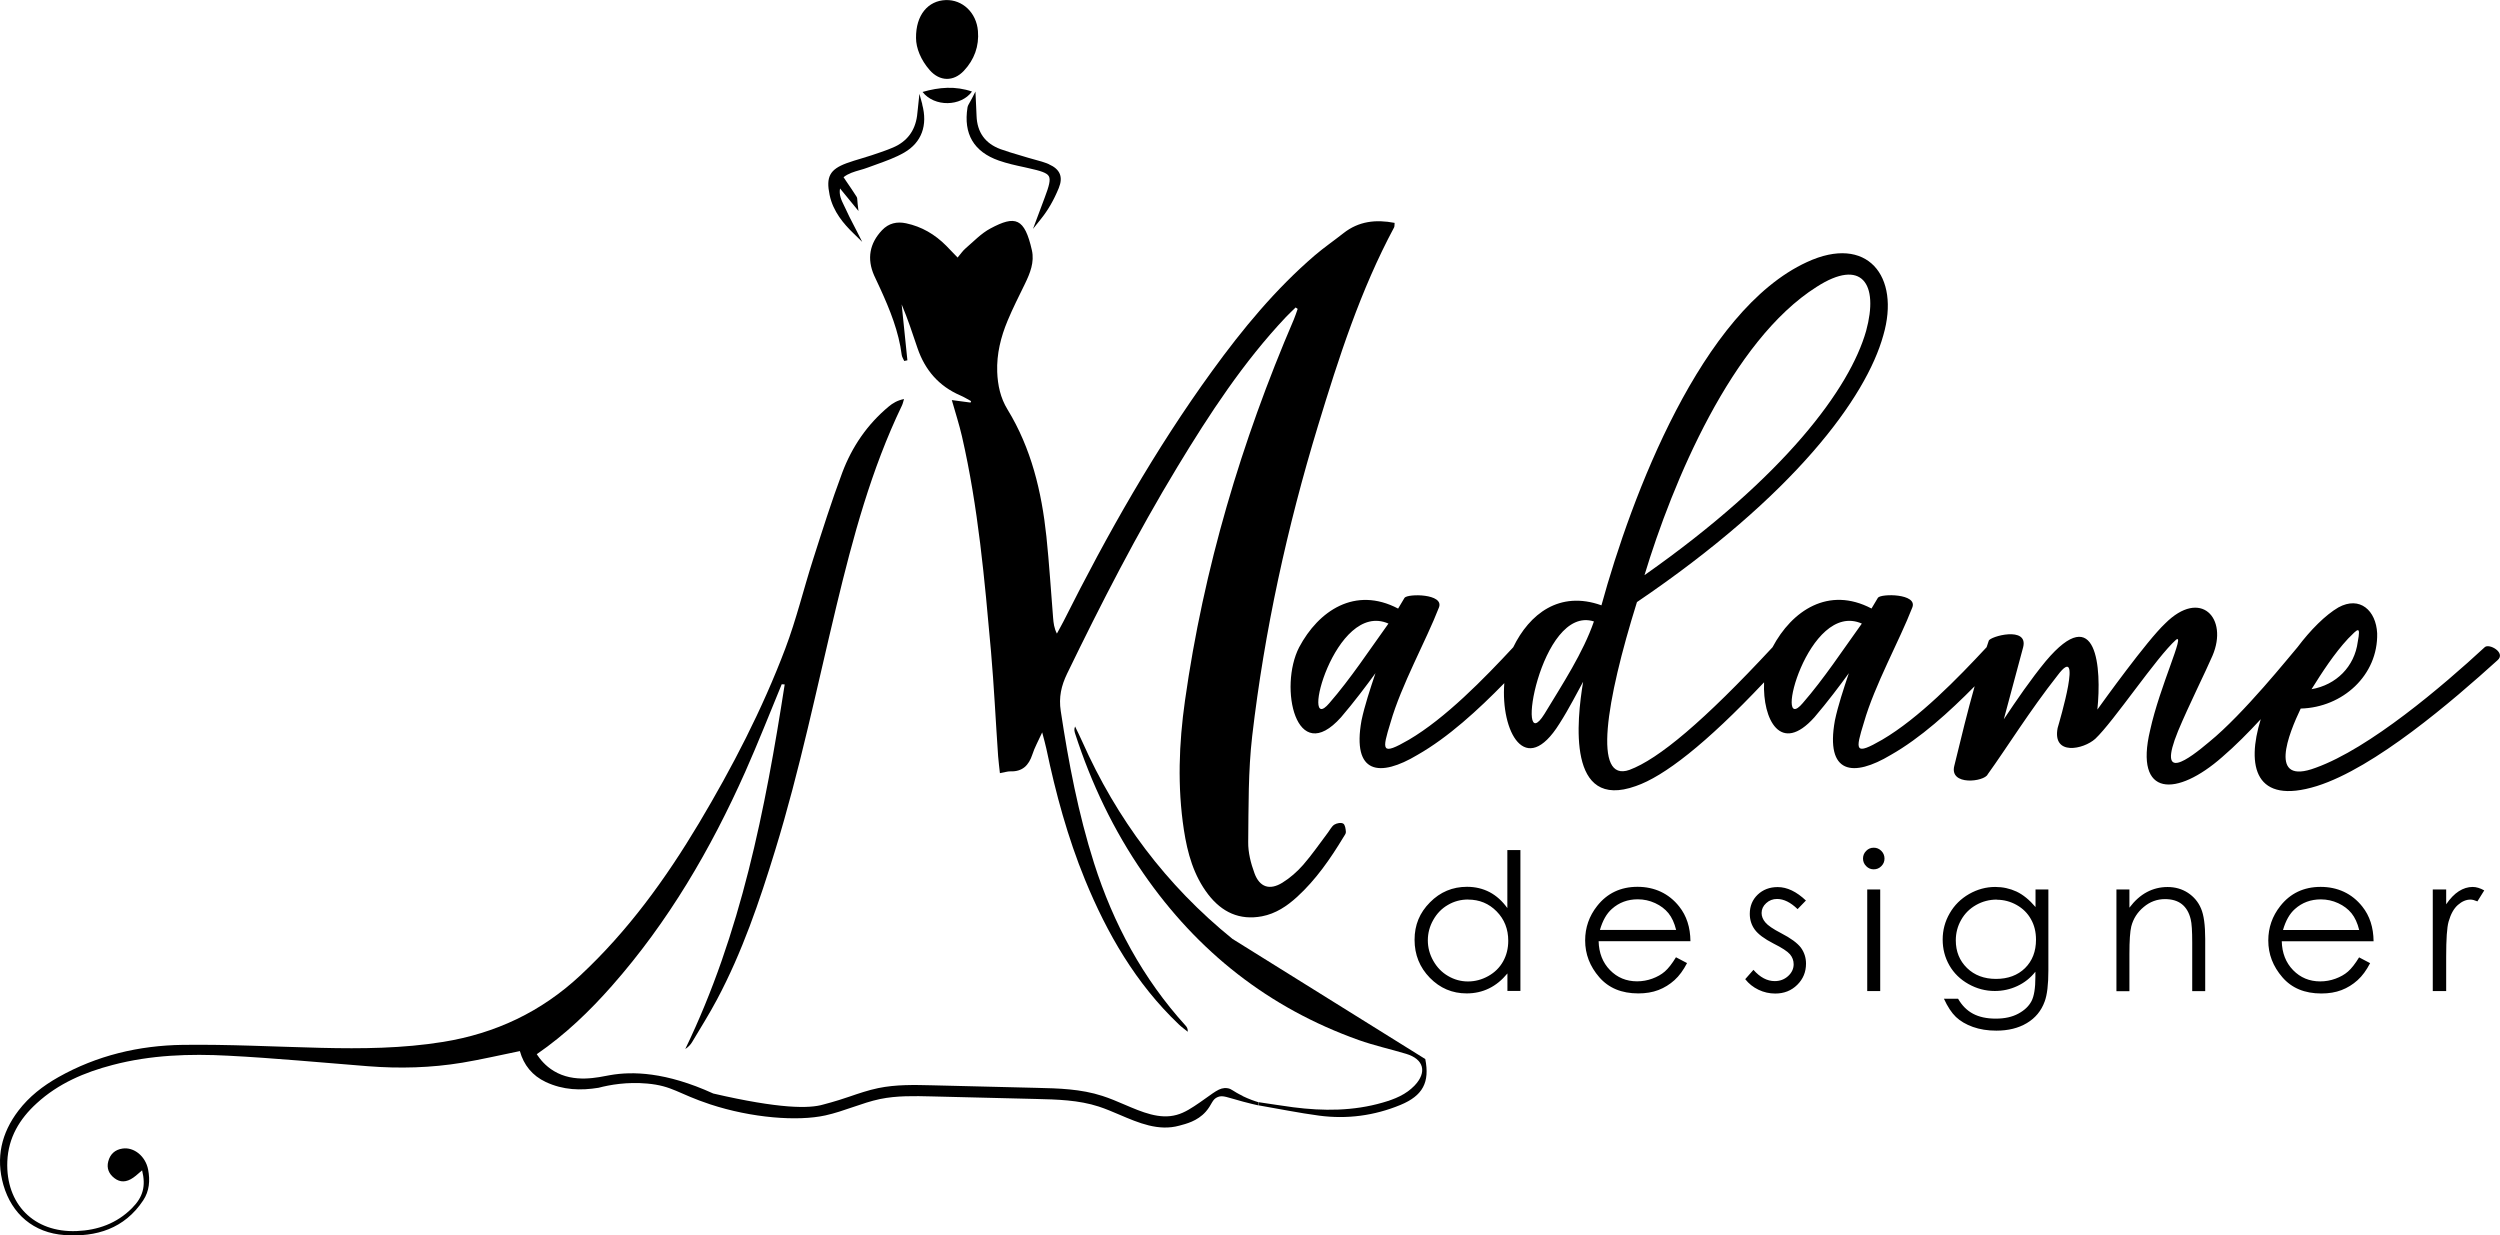
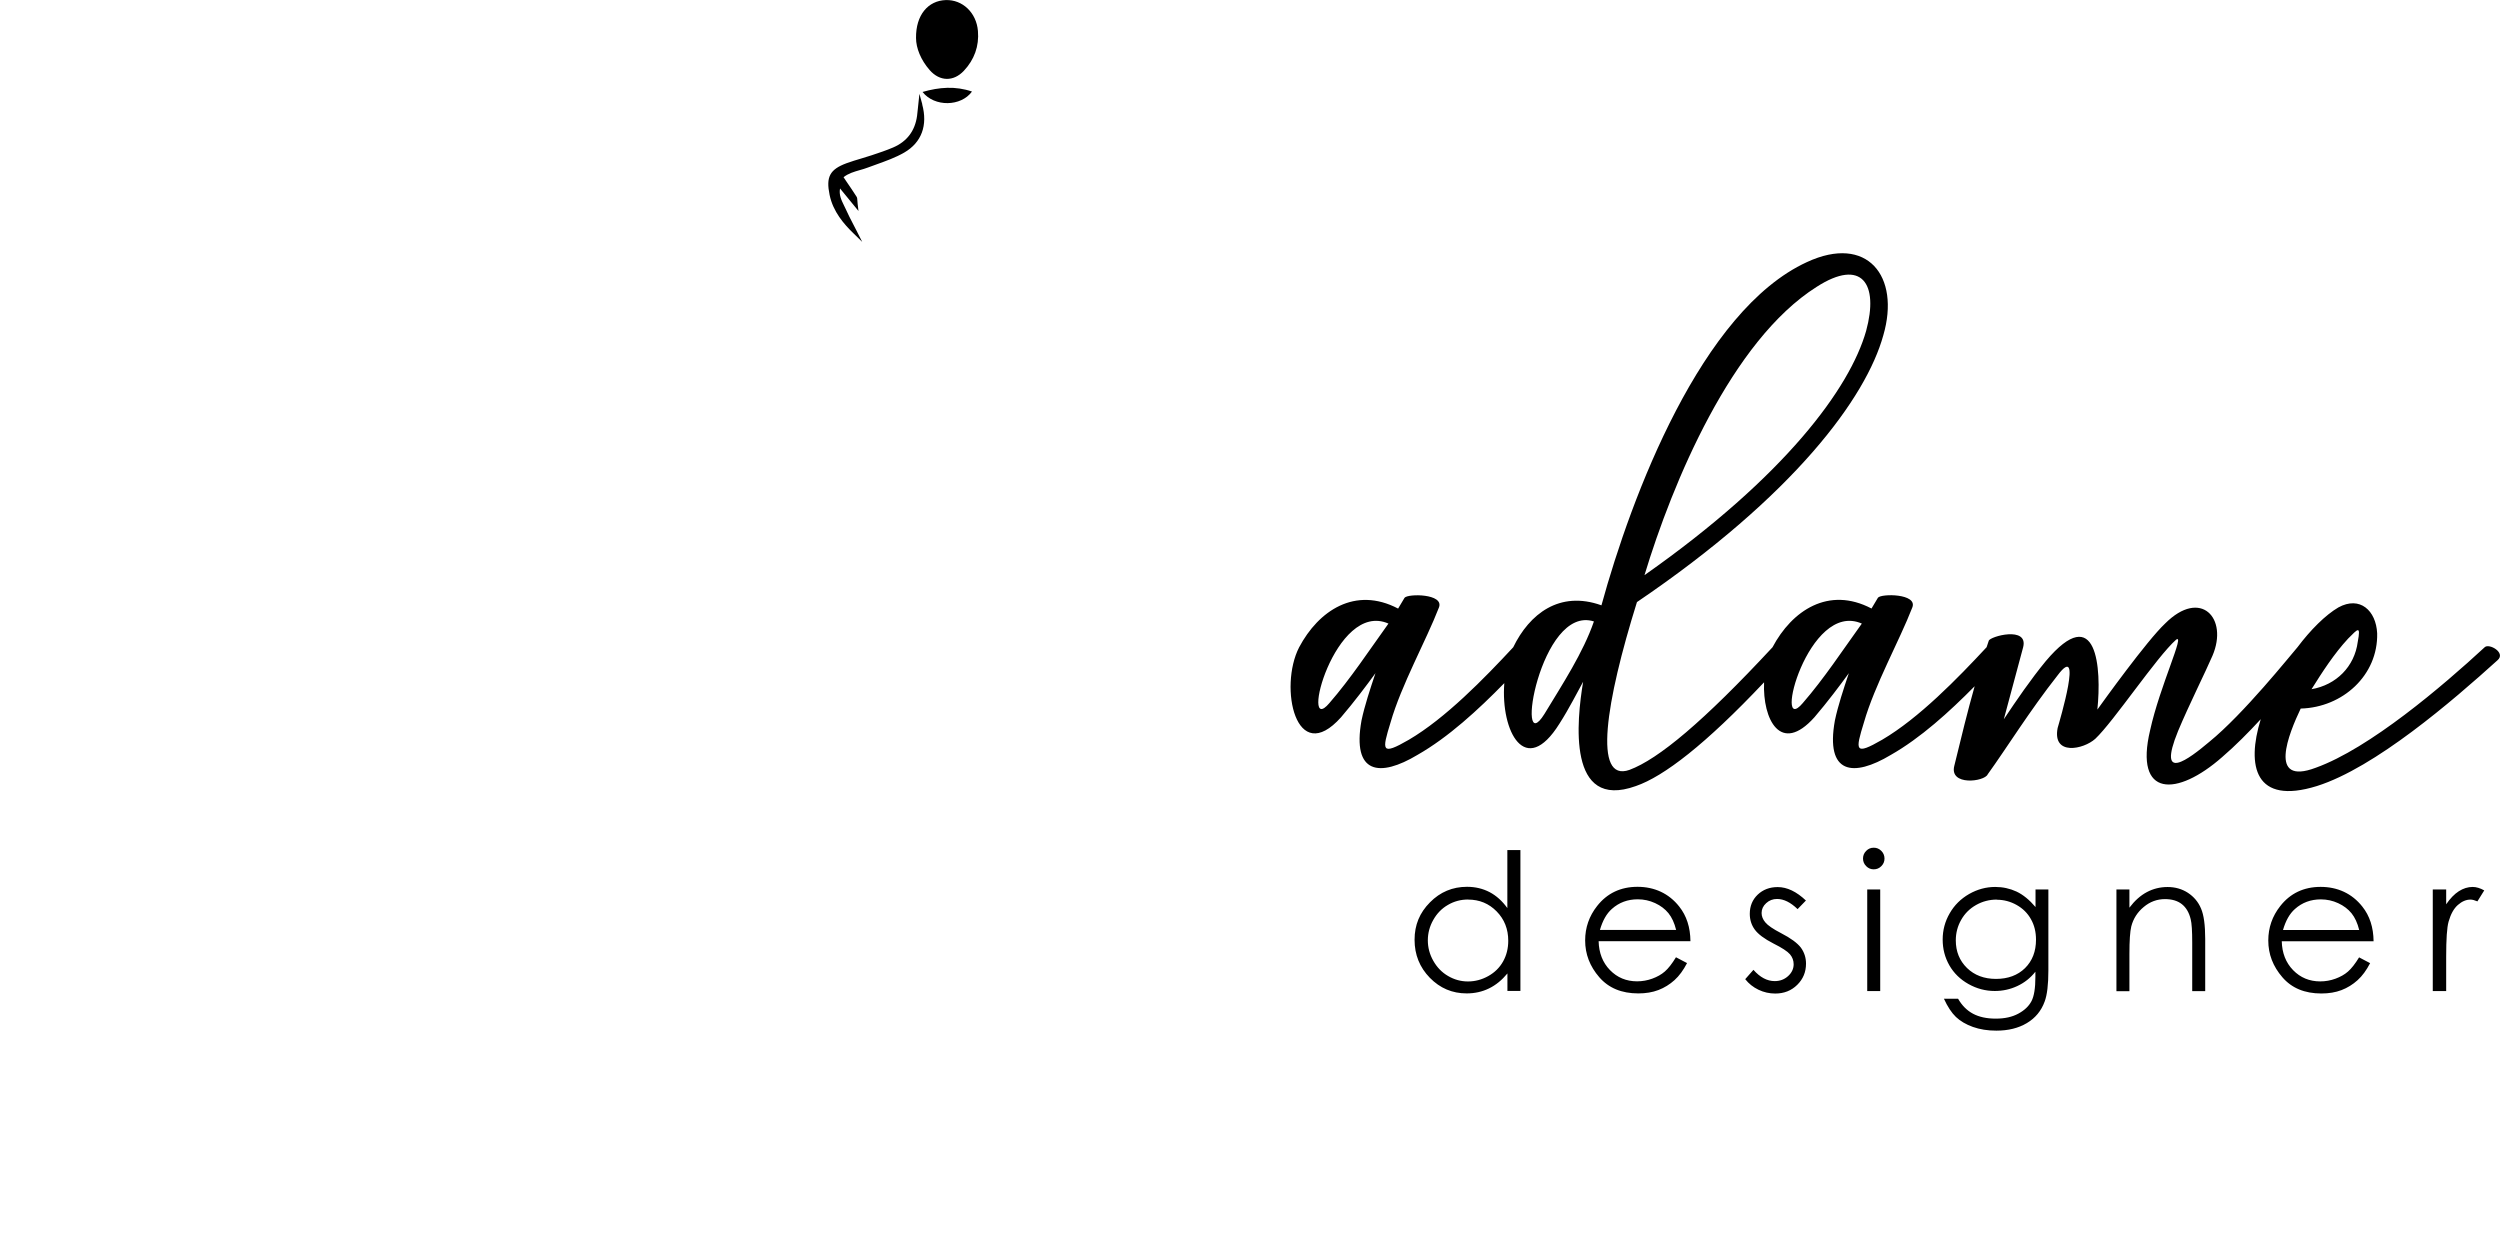
<svg xmlns="http://www.w3.org/2000/svg" id="Layer_1" data-name="Layer 1" viewBox="0 0 361.86 178.8">
  <defs>
    <style>      .cls-1 {        fill-rule: evenodd;      }    </style>
  </defs>
  <path d="M352.13,128.74h1.94v2.15c.58-.85,1.19-1.48,1.83-1.89,.64-.41,1.31-.62,2-.62,.53,0,1.08,.17,1.68,.5l-.99,1.59c-.4-.17-.73-.26-1-.26-.63,0-1.24,.26-1.83,.78-.59,.52-1.03,1.32-1.34,2.41-.24,.84-.35,2.53-.35,5.08v4.97h-1.94v-14.71Zm-10.65,5.87c-.25-1.01-.62-1.81-1.11-2.42-.49-.6-1.13-1.09-1.93-1.46-.8-.37-1.64-.55-2.52-.55-1.45,0-2.7,.46-3.74,1.39-.77,.68-1.34,1.69-1.73,3.04h11.03Zm-.02,3.96l1.6,.84c-.53,1.02-1.13,1.85-1.82,2.47-.69,.62-1.46,1.1-2.32,1.43-.86,.33-1.83,.49-2.92,.49-2.41,0-4.29-.78-5.64-2.35-1.36-1.57-2.04-3.34-2.04-5.32,0-1.86,.58-3.52,1.73-4.98,1.45-1.85,3.41-2.78,5.85-2.78s4.53,.95,6.03,2.85c1.07,1.34,1.61,3.01,1.63,5.02h-13.29c.04,1.7,.59,3.1,1.64,4.18,1.06,1.09,2.37,1.63,3.93,1.63,.75,0,1.49-.13,2.2-.39,.71-.26,1.32-.6,1.81-1.03,.5-.43,1.04-1.12,1.62-2.07Zm-35.12-9.83h1.88v2.64c.76-1.01,1.6-1.76,2.52-2.25,.92-.49,1.92-.74,3.01-.74s2.08,.28,2.94,.84c.85,.56,1.49,1.31,1.89,2.26,.41,.94,.61,2.41,.61,4.41v7.56h-1.88v-7.01c0-1.69-.07-2.82-.22-3.39-.23-.97-.66-1.7-1.28-2.19-.62-.49-1.44-.73-2.44-.73-1.15,0-2.18,.38-3.08,1.14-.91,.75-1.51,1.69-1.8,2.81-.18,.73-.27,2.06-.27,3.99v5.39h-1.88v-14.71Zm-17.32,1.47c-1.07,0-2.07,.26-2.99,.78-.92,.52-1.64,1.23-2.16,2.15-.52,.91-.78,1.9-.78,2.97,0,1.61,.54,2.94,1.62,4,1.08,1.05,2.48,1.58,4.2,1.58s3.14-.52,4.2-1.56c1.06-1.05,1.59-2.42,1.59-4.12,0-1.11-.24-2.1-.73-2.96-.48-.87-1.18-1.56-2.07-2.06-.89-.5-1.85-.76-2.88-.76Zm5.59-1.47h1.88v11.71c0,2.06-.18,3.57-.54,4.52-.49,1.35-1.35,2.39-2.58,3.12-1.22,.73-2.7,1.09-4.41,1.09-1.26,0-2.39-.18-3.4-.54-1-.36-1.82-.84-2.45-1.44-.63-.6-1.21-1.49-1.74-2.64h2.05c.56,.98,1.28,1.7,2.16,2.17,.88,.47,1.98,.71,3.29,.71s2.38-.24,3.27-.72c.89-.48,1.52-1.08,1.9-1.8,.38-.72,.57-1.89,.57-3.51v-.76c-.71,.9-1.58,1.59-2.61,2.07-1.02,.48-2.12,.72-3.27,.72-1.35,0-2.62-.34-3.81-1.01-1.19-.67-2.11-1.57-2.76-2.7-.65-1.14-.97-2.38-.97-3.74s.34-2.63,1.02-3.8c.67-1.17,1.61-2.1,2.81-2.79,1.2-.68,2.46-1.02,3.78-1.02,1.1,0,2.13,.23,3.08,.67,.95,.45,1.87,1.2,2.75,2.24v-2.56Zm-24.34,0h1.88v14.71h-1.88v-14.71Zm.94-6.04c.43,0,.79,.15,1.1,.46,.3,.3,.46,.68,.46,1.11s-.15,.79-.46,1.1c-.3,.31-.67,.46-1.1,.46s-.78-.15-1.09-.46c-.3-.3-.46-.67-.46-1.1s.15-.8,.46-1.11c.3-.31,.66-.46,1.09-.46Zm-9.8,7.63l-1.22,1.26c-1.01-.98-2-1.47-2.97-1.47-.61,0-1.14,.2-1.58,.61-.44,.4-.66,.88-.66,1.42,0,.48,.18,.93,.54,1.36,.36,.44,1.12,.96,2.28,1.56,1.4,.72,2.36,1.43,2.87,2.1,.49,.68,.74,1.45,.74,2.31,0,1.21-.42,2.23-1.27,3.07-.85,.84-1.91,1.26-3.18,1.26-.85,0-1.66-.18-2.43-.55-.77-.37-1.41-.88-1.92-1.53l1.19-1.35c.96,1.09,1.99,1.63,3.08,1.63,.76,0,1.4-.24,1.94-.73,.53-.48,.8-1.06,.8-1.71,0-.54-.18-1.02-.53-1.44-.36-.42-1.15-.94-2.39-1.56-1.33-.68-2.23-1.36-2.71-2.02-.48-.66-.72-1.42-.72-2.28,0-1.11,.38-2.04,1.14-2.77,.77-.73,1.73-1.1,2.9-1.1,1.36,0,2.72,.65,4.1,1.96Zm-18.8,4.27c-.25-1.01-.62-1.81-1.11-2.42-.49-.6-1.13-1.09-1.93-1.46-.8-.37-1.64-.55-2.52-.55-1.45,0-2.7,.46-3.74,1.39-.77,.68-1.34,1.69-1.73,3.04h11.03Zm-.02,3.96l1.6,.84c-.53,1.02-1.13,1.85-1.82,2.47-.69,.62-1.46,1.1-2.32,1.43-.86,.33-1.83,.49-2.92,.49-2.41,0-4.29-.78-5.65-2.35-1.36-1.57-2.04-3.34-2.04-5.32,0-1.86,.58-3.52,1.73-4.98,1.45-1.85,3.41-2.78,5.85-2.78s4.53,.95,6.03,2.85c1.07,1.34,1.61,3.01,1.63,5.02h-13.29c.04,1.7,.59,3.1,1.64,4.18,1.06,1.09,2.37,1.63,3.93,1.63,.75,0,1.49-.13,2.2-.39,.71-.26,1.32-.6,1.81-1.03,.5-.43,1.04-1.12,1.62-2.07Zm-30.1-8.36c-1.05,0-2.03,.26-2.91,.78-.89,.51-1.6,1.24-2.12,2.17-.53,.93-.79,1.92-.79,2.96s.26,2.02,.79,2.96c.53,.94,1.24,1.68,2.14,2.2,.9,.53,1.86,.79,2.88,.79s2.01-.26,2.94-.78c.93-.52,1.64-1.22,2.14-2.11,.5-.89,.75-1.89,.75-3,0-1.69-.56-3.11-1.68-4.25-1.12-1.14-2.49-1.71-4.13-1.71Zm7.58-7.15v20.38h-1.88v-2.53c-.79,.96-1.68,1.69-2.67,2.17-.98,.48-2.06,.72-3.23,.72-2.08,0-3.85-.75-5.33-2.26-1.47-1.51-2.21-3.34-2.21-5.5s.74-3.92,2.23-5.42c1.48-1.5,3.27-2.25,5.36-2.25,1.2,0,2.29,.26,3.27,.77,.97,.51,1.83,1.28,2.57,2.31v-8.4h1.88Z" />
  <g>
    <path class="cls-1" d="M200.97,90.26c-2.8,3.89-5.45,7.94-8.56,11.52-4.36,5.14,.78-14.95,8.56-11.52m29.74-.31c-1.56,4.52-4.52,9.03-7.16,13.39-4.36,7.01-.62-15.88,7.16-13.39Zm7.32-6.7c4.05-13.39,12.61-33.95,24.92-41.73,6.54-4.2,9.03-.47,7.16,6.38-2.34,8.25-11.68,21.02-32.08,35.35Zm31.46,7.01c-2.8,3.89-5.45,7.94-8.56,11.52-4.36,5.14,.78-14.95,8.56-11.52Zm63.53,12.3c6.07-.16,11.21-4.83,11.06-10.9-.16-3.27-2.49-5.45-5.61-3.74-1.87,1.09-4.05,3.27-5.92,5.76-1.09,1.25-7.79,9.65-12.77,13.7-2.96,2.49-7.63,6.07-4.52-1.56,1.56-3.74,4.05-8.72,4.98-10.9,2.34-5.45-1.71-9.81-6.85-4.67-2.65,2.49-9.03,11.37-9.81,12.46,.62-5.92,0-15.88-7.47-7.01-2.18,2.65-4.2,5.61-6.07,8.41l2.8-10.43c.78-3.11-4.83-1.56-4.98-.93l-.31,.93c-4.2,4.52-9.81,10.28-15.11,13.39-4.05,2.34-3.89,1.56-2.65-2.49,1.56-5.45,5.14-11.83,7.01-16.66,.78-2.02-4.52-2.02-4.98-1.4l-.93,1.56c-6.23-3.27-11.52,.31-14.33,5.61-9.97,10.74-16.51,16.19-20.71,17.75-5.29,1.87-3.43-9.81,1.09-24.29,22.74-15.42,33.17-29.59,35.66-38.62,2.49-8.56-2.34-14.64-11.06-10.59-15.26,7.01-25.38,33.79-29.74,49.68-6.07-2.18-10.43,1.25-12.77,6.07-4.2,4.52-9.81,10.28-15.11,13.39-4.05,2.34-3.89,1.56-2.65-2.49,1.56-5.45,5.14-11.83,7.01-16.66,.78-2.02-4.52-2.02-4.98-1.4l-.93,1.56c-6.23-3.27-11.52,.31-14.33,5.61-2.96,5.76-.47,17.44,6.07,10.12,1.87-2.18,3.74-4.67,4.98-6.38-.78,2.34-1.56,4.67-2.02,6.85-1.4,7.79,2.65,8.25,8.1,4.98,4.45-2.53,8.81-6.54,12.57-10.39-.54,6.97,3.04,13.79,7.98,5.87,1.4-2.18,2.65-4.67,3.43-6.07-.93,5.61-2.34,18.69,7.63,15.1,4.04-1.39,10.08-6.03,18.56-15.02-.23,5.36,2.39,10.54,7.29,5.06,1.87-2.18,3.74-4.67,4.98-6.38-.78,2.34-1.56,4.67-2.02,6.85-1.4,7.79,2.65,8.25,8.1,4.98,4.28-2.43,8.47-6.23,12.13-9.94-1.02,3.62-1.92,7.29-2.94,11.5-.78,2.96,4.36,2.34,4.83,1.25,2.8-3.89,6.07-9.19,10.12-14.33,3.74-4.98,.31,6.54,0,7.63-.78,4.05,3.74,3.11,5.45,1.56,2.65-2.49,8.88-11.84,11.68-14.33,1.4-1.09-2.34,6.7-3.74,13.08-2.34,9.81,3.89,9.65,10.43,3.89,1.9-1.63,3.81-3.56,5.58-5.48-2.1,6.81-.83,12.46,8.12,9.68,8.41-2.65,19.62-12.3,26.16-18.22,1.25-1.09-1.25-2.49-1.87-1.87-6.07,5.61-16.66,14.64-24.45,17.44-7.01,2.65-3.89-4.98-2.18-8.56Zm1.56-2.8c1.56-2.49,3.27-5.14,5.29-7.32,1.4-1.4,1.87-2.02,1.4,.47-.47,3.58-3.11,6.23-6.7,6.85Z" />
    <path d="M132.59,5.5c-.04-3.34,1.75-5.4,4.3-5.49,2.42-.08,4.44,1.81,4.66,4.47,.19,2.2-.53,4.16-2.03,5.76-1.51,1.61-3.5,1.56-4.95-.09-1.29-1.47-1.98-3.2-1.98-4.65Z" />
    <path d="M133.5,15.11l-.42-1.53-.23,2.19c-.04,.37-.07,.69-.11,1-.3,2.18-1.46,3.71-3.45,4.57-1,.43-2.06,.78-3.08,1.12l-.06,.02c-.49,.16-.98,.31-1.48,.46-.71,.21-1.44,.43-2.15,.69-2.41,.9-2.98,1.97-2.44,4.58,.5,2.44,2.1,4.25,3.44,5.55l1.28,1.25-.81-1.6c-.16-.32-.33-.65-.5-.97-.37-.72-.76-1.46-1.09-2.21-.08-.17-.16-.34-.25-.52-.37-.76-.73-1.48-.56-2.43l2.67,3.26-.12-1.02c-.02-.2-.03-.36-.04-.49-.01-.24-.02-.42-.13-.58-.48-.75-.98-1.49-1.51-2.26l-.36-.54c.69-.55,1.5-.78,2.36-1.03,.38-.11,.78-.22,1.16-.37,.41-.15,.83-.3,1.24-.45,1.36-.49,2.77-.99,4.03-1.72,2.5-1.45,3.42-3.93,2.59-6.98Z" />
-     <path d="M151.83,23.77c-.67-.29-1.38-.49-2.07-.67-.32-.09-.64-.17-.96-.27-.4-.12-.8-.24-1.2-.36-.92-.27-1.87-.55-2.78-.88-2.22-.82-3.39-2.44-3.47-4.83-.01-.41-.03-.82-.06-1.36l-.1-2.15-.52,1.02c-.12,.24-.23,.43-.32,.58-.16,.28-.27,.47-.31,.7-.61,3.84,.92,6.42,4.53,7.69,1.2,.42,2.46,.7,3.69,.96l.61,.14c1.77,.39,2.67,.67,2.95,1.18,.27,.51,.02,1.42-.59,3.04l-1.71,4.57,1.16-1.45c1.02-1.27,1.86-2.73,2.57-4.46,.66-1.61,.19-2.73-1.42-3.44Z" />
    <path d="M133.53,13.31c2.43-.7,4.76-.88,7.16-.06-1.59,2.19-5.43,2.26-7.16,.06Z" />
    <g>
-       <path d="M187.54,44.5c-.47,.46-.95,.91-1.41,1.39-6.17,6.54-11.06,14.02-15.69,21.66-5.87,9.69-11.04,19.76-15.98,29.95-.85,1.76-1.23,3.42-.92,5.43,1.13,7.45,2.53,14.83,4.82,22.02,2.79,8.75,7.06,16.69,13.26,23.52,.18,.2,.32,.43,.3,.87-.44-.36-.91-.69-1.32-1.09-6.18-5.89-10.35-13.1-13.55-20.91-2.51-6.13-4.24-12.5-5.6-18.98-.14-.66-.33-1.31-.6-2.35-.59,1.3-1.11,2.21-1.42,3.19-.52,1.59-1.44,2.51-3.19,2.45-.41-.01-.82,.14-1.51,.26-.09-.87-.2-1.68-.26-2.48-.35-5.05-.59-10.11-1.03-15.15-.93-10.43-1.85-20.87-4.2-31.11-.39-1.7-.93-3.36-1.47-5.26,1,.13,1.86,.25,2.71,.36,.03-.07,.05-.14,.08-.21-.52-.28-1.03-.6-1.57-.83-3.1-1.34-5.1-3.67-6.18-6.82-.72-2.12-1.41-4.25-2.3-6.35,.28,2.7,.55,5.39,.83,8.09-.15,.03-.3,.06-.46,.1-.12-.29-.32-.57-.36-.87-.43-3.39-1.7-6.52-3.1-9.59-.29-.64-.6-1.27-.89-1.91-1.07-2.42-.67-4.65,1.14-6.56,.97-1.02,2.15-1.28,3.48-1,2.27,.48,4.18,1.61,5.81,3.25,.54,.54,1.06,1.1,1.65,1.71,.42-.49,.73-.97,1.15-1.33,1.17-1,2.26-2.17,3.6-2.88,3.62-1.94,4.94-1.53,6,3.15,.39,1.72-.26,3.33-1.01,4.87-.86,1.77-1.76,3.53-2.51,5.34-.98,2.35-1.59,4.8-1.5,7.39,.07,1.93,.47,3.78,1.48,5.43,3.46,5.65,4.95,11.91,5.64,18.4,.41,3.91,.65,7.85,.97,11.77,.06,.75,.14,1.49,.55,2.29,.32-.6,.66-1.19,.97-1.8,6.32-12.59,13.23-24.82,21.52-36.24,4.39-6.05,9.13-11.8,14.82-16.69,1.33-1.14,2.79-2.14,4.17-3.23,2.21-1.74,4.69-2.01,7.4-1.49-.03,.25,.01,.48-.07,.65-4.88,9.1-8.02,18.88-11.01,28.7-4.47,14.69-7.75,29.66-9.53,44.91-.59,5.08-.52,10.24-.58,15.37-.02,1.5,.38,3.08,.91,4.51,.74,2.02,2.2,2.5,4.03,1.37,1.12-.69,2.15-1.6,3.02-2.59,1.29-1.48,2.4-3.11,3.59-4.68,.3-.39,.53-.89,.92-1.14,.35-.22,.98-.33,1.28-.15,.28,.16,.36,.78,.39,1.21,.02,.24-.21,.51-.35,.75-1.9,3.14-3.98,6.15-6.7,8.64-1.47,1.34-3.1,2.44-5.1,2.82-3.25,.61-5.79-.6-7.76-3.14-2.13-2.76-3.02-6-3.54-9.37-.95-6.24-.72-12.5,.16-18.71,2.7-19.12,8.15-37.46,15.76-55.18,.21-.5,.37-1.01,.55-1.52-.09-.06-.18-.13-.27-.19Z" />
-       <path d="M206.3,153.29c.66,3.33-.32,5.29-3.59,6.64-3.77,1.56-7.74,2.09-11.79,1.55-2.92-.39-5.8-.98-8.71-1.48,0-.15,0-.31,0-.46,1.66,.24,3.31,.51,4.97,.73,4.36,.56,8.7,.56,12.97-.68,1.7-.49,3.34-1.14,4.6-2.46,1.84-1.93,1.35-3.82-1.21-4.59-2.29-.69-4.63-1.2-6.88-2-13.01-4.64-23.33-12.79-31.16-24.12-4.31-6.23-7.54-13-9.87-20.2-.1-.32-.2-.64-.02-1.07,.34,.72,.7,1.42,1.02,2.15,5,11.25,12.17,20.84,21.76,28.6" />
-       <path d="M179.87,158.63c-1.49-.71-1.56-1.03-2.22-1.12-1.17-.16-1.91,.65-3.98,2.06-1.11,.76-2.17,1.48-3.35,1.8-2.47,.69-4.97-.38-7.61-1.51-1.02-.44-2.08-.89-3.14-1.23-3.12-1.02-6.39-1.1-9.55-1.17l-15.12-.37c-2.56-.06-5.2-.13-7.8,.41-1.43,.3-2.81,.77-4.15,1.23-2.17,.75-3.66,1.1-3.77,1.14-2.04,.61-6.31,.64-15.94-1.59-6.91-3.15-11.75-3.22-14.93-2.66-1.73,.31-5.19,1.19-8.15-.6-1.23-.74-2.01-1.73-2.47-2.43,4.17-2.87,7.65-6.23,10.87-9.88,8.17-9.27,14.33-19.8,19.33-31.04,1.85-4.17,3.52-8.41,5.26-12.63,.14,.01,.28,.02,.43,.03-2.82,18.11-6.31,36.04-14.39,52.77,.43-.28,.75-.61,.98-.99,1.22-2.05,2.5-4.08,3.62-6.19,3.65-6.86,6.14-14.18,8.41-21.58,3.58-11.64,6.03-23.55,8.87-35.37,2.39-9.92,5.03-19.76,9.48-29.01,.14-.29,.2-.63,.3-.94-.92,.18-1.62,.58-2.22,1.09-3.1,2.58-5.32,5.84-6.72,9.57-1.55,4.14-2.88,8.36-4.23,12.58-1.37,4.28-2.42,8.67-4.01,12.87-3.34,8.83-7.68,17.2-12.51,25.3-4.82,8.06-10.28,15.61-17.2,22.05-5.64,5.25-12.24,8.36-19.82,9.59-5.87,.95-11.77,1-17.68,.86-6.68-.16-13.36-.52-20.03-.43-6.32,.09-12.41,1.53-17.99,4.68-2.23,1.26-4.22,2.8-5.78,4.85-2.45,3.22-3.29,6.8-2.17,10.74,1.21,4.21,4.37,6.95,8.86,7.26,4.58,.32,8.66-.93,11.37-5.01,.91-1.36,1.02-2.91,.72-4.47-.38-1.95-2.06-3.29-3.71-3.04-1.09,.16-1.79,.81-2.06,1.86-.26,.98,.09,1.81,.89,2.42,.84,.65,1.74,.62,2.73-.07,.43-.3,.81-.67,1.28-1.06,.56,2.28,.14,3.87-1.47,5.48-2.2,2.21-4.95,3.19-8,3.31-6.19,.25-10.28-3.9-10.04-10.07,.14-3.45,1.77-6.16,4.25-8.42,3.14-2.88,6.93-4.49,10.99-5.55,5.51-1.45,11.14-1.64,16.76-1.34,6.74,.35,13.46,.99,20.19,1.52,4.58,.36,9.14,.24,13.67-.51,2.76-.46,5.48-1.1,8.33-1.68,.55,2.01,1.8,3.56,3.74,4.47,2.53,1.19,5.08,1.26,7.65,.84,1.64-.43,4.1-.87,7.03-.61,3.68,.33,4.44,1.46,9.13,3.01,5.99,1.97,12.65,2.49,16.67,1.6,1.36-.3,2.67-.75,3.95-1.19,1.35-.46,2.63-.9,3.96-1.18,2.42-.5,4.98-.44,7.44-.38l15.12,.37c3.05,.07,6.19,.15,9.1,1.1,.99,.32,2.01,.76,3,1.18,2.78,1.19,5.66,2.42,8.67,1.58,.92-.25,2.59-.63,3.82-2.02,.92-1.03,.88-1.79,1.76-2.13,.74-.28,1.29,.05,3.64,.68,.96,.26,1.75,.44,2.25,.55v-.46c-.54-.16-1.37-.44-2.34-.91Z" />
-     </g>
+       </g>
  </g>
</svg>